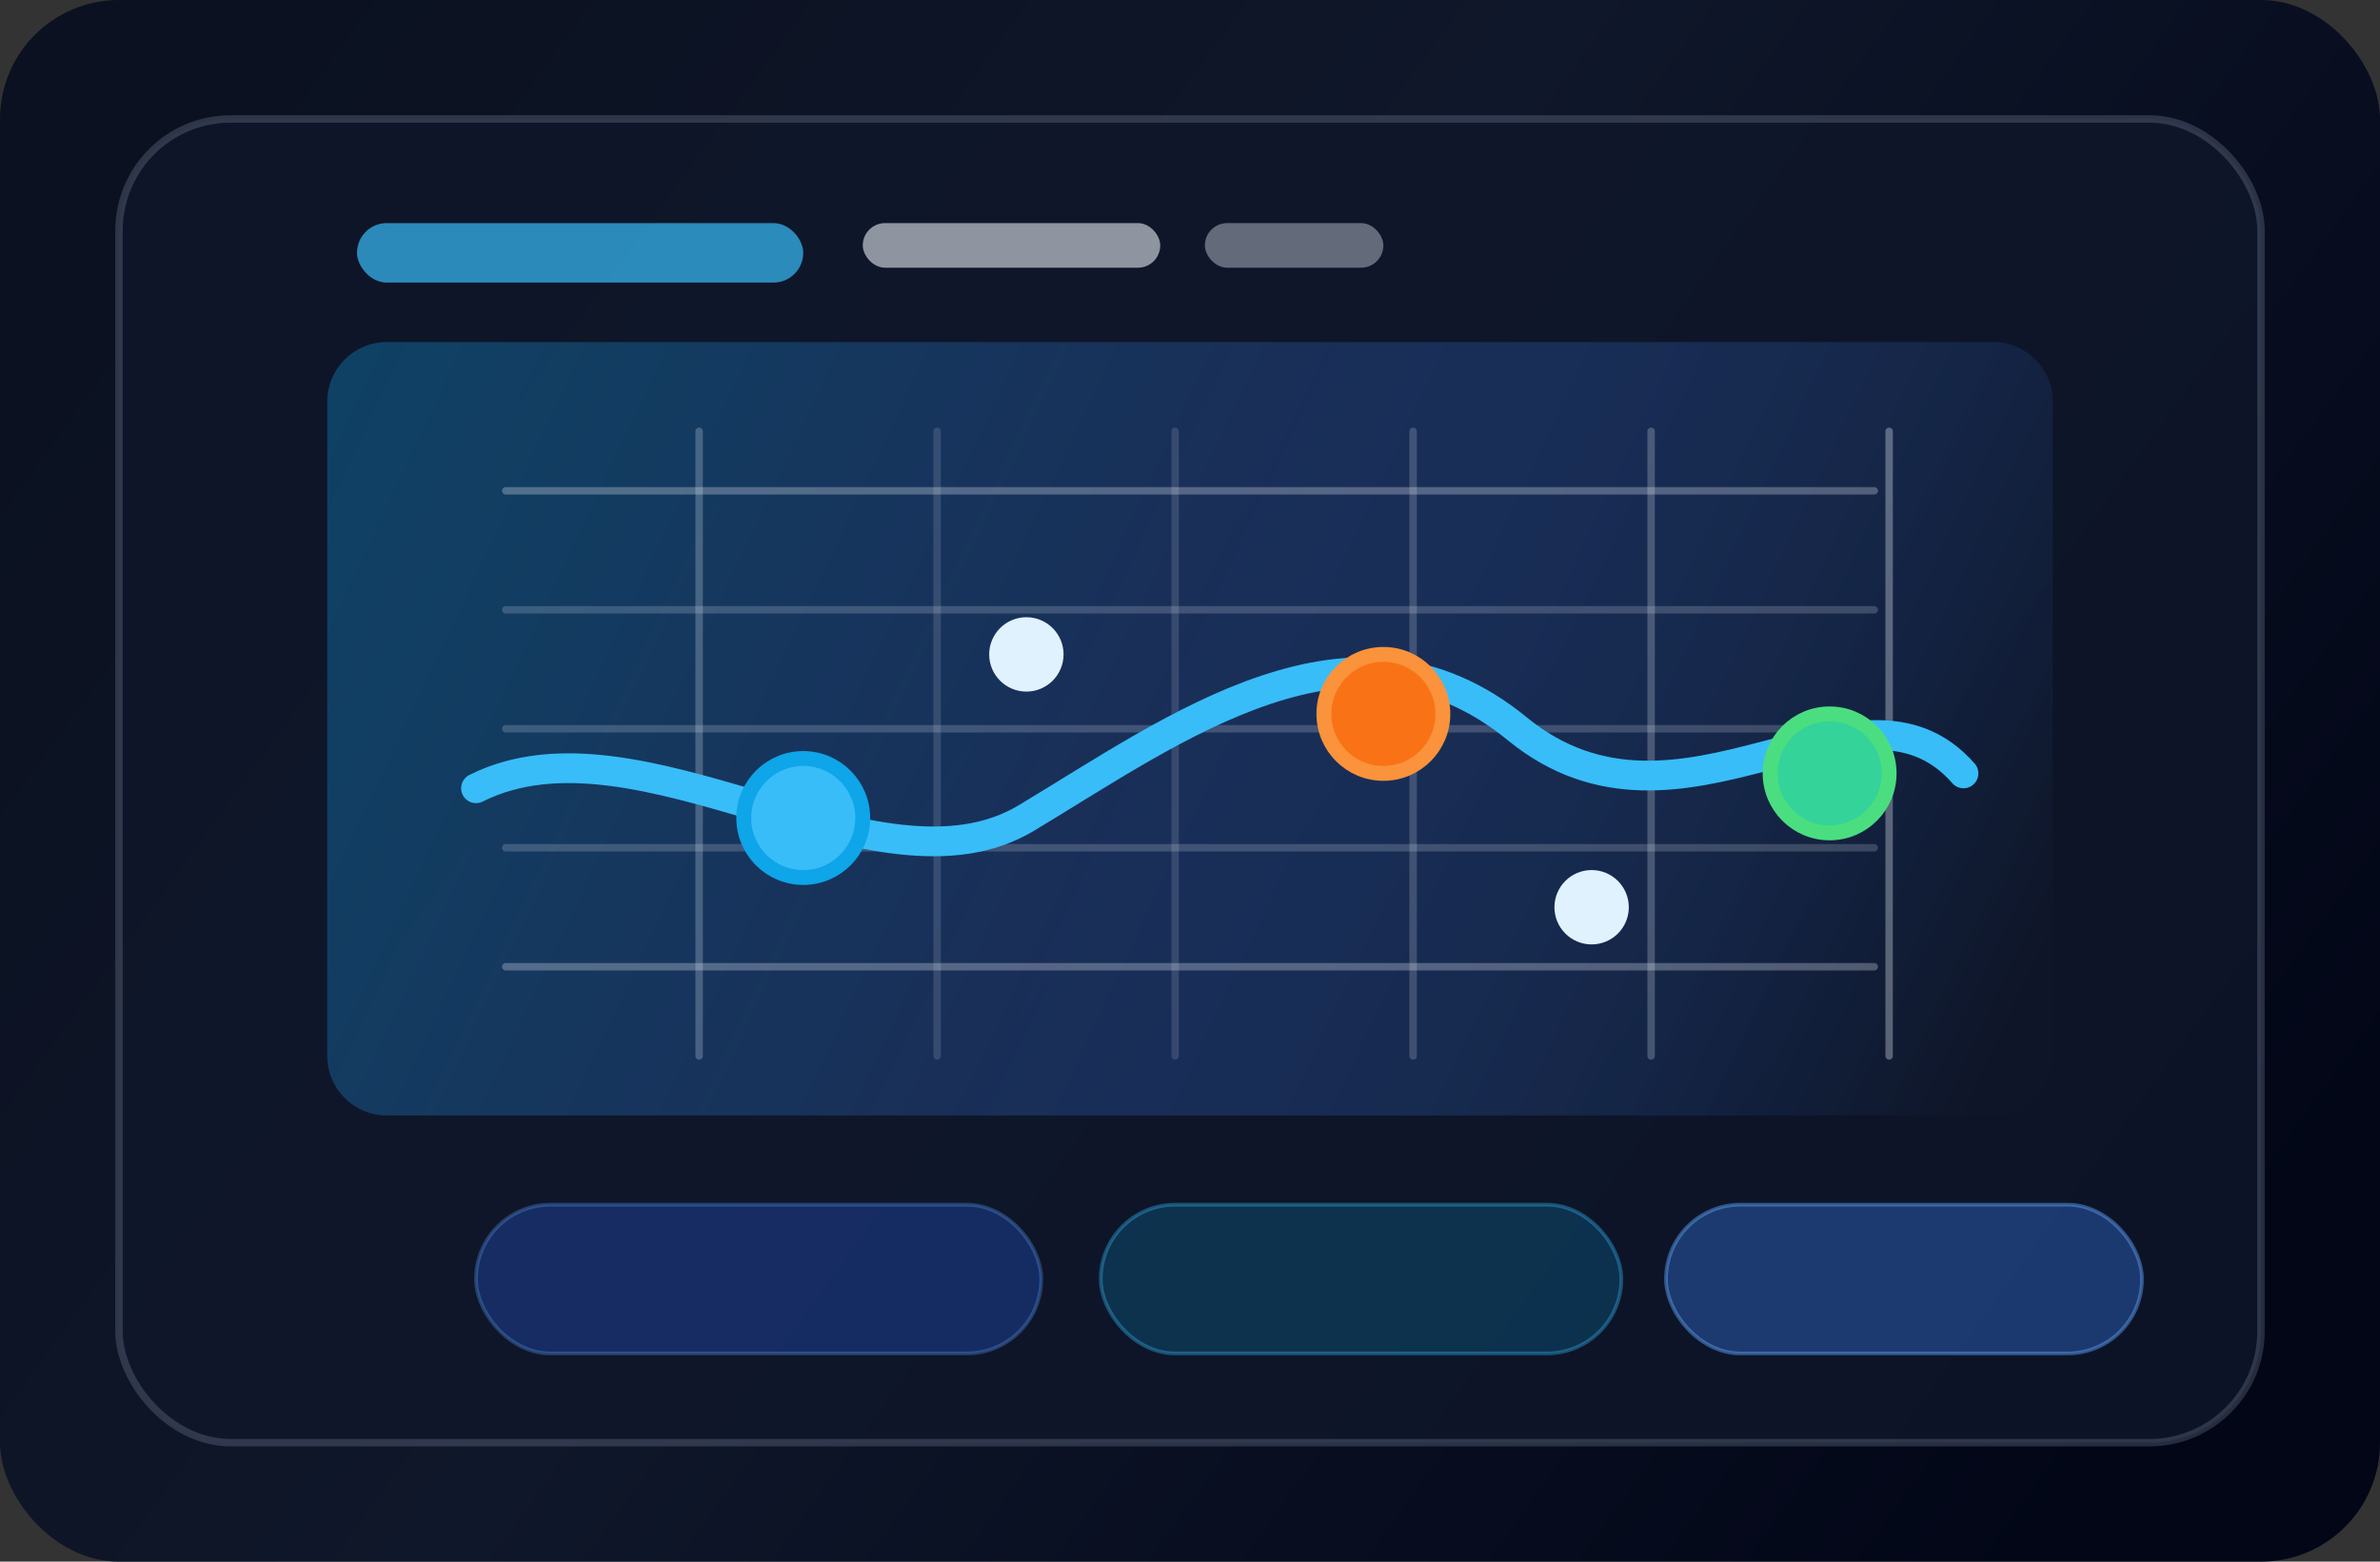
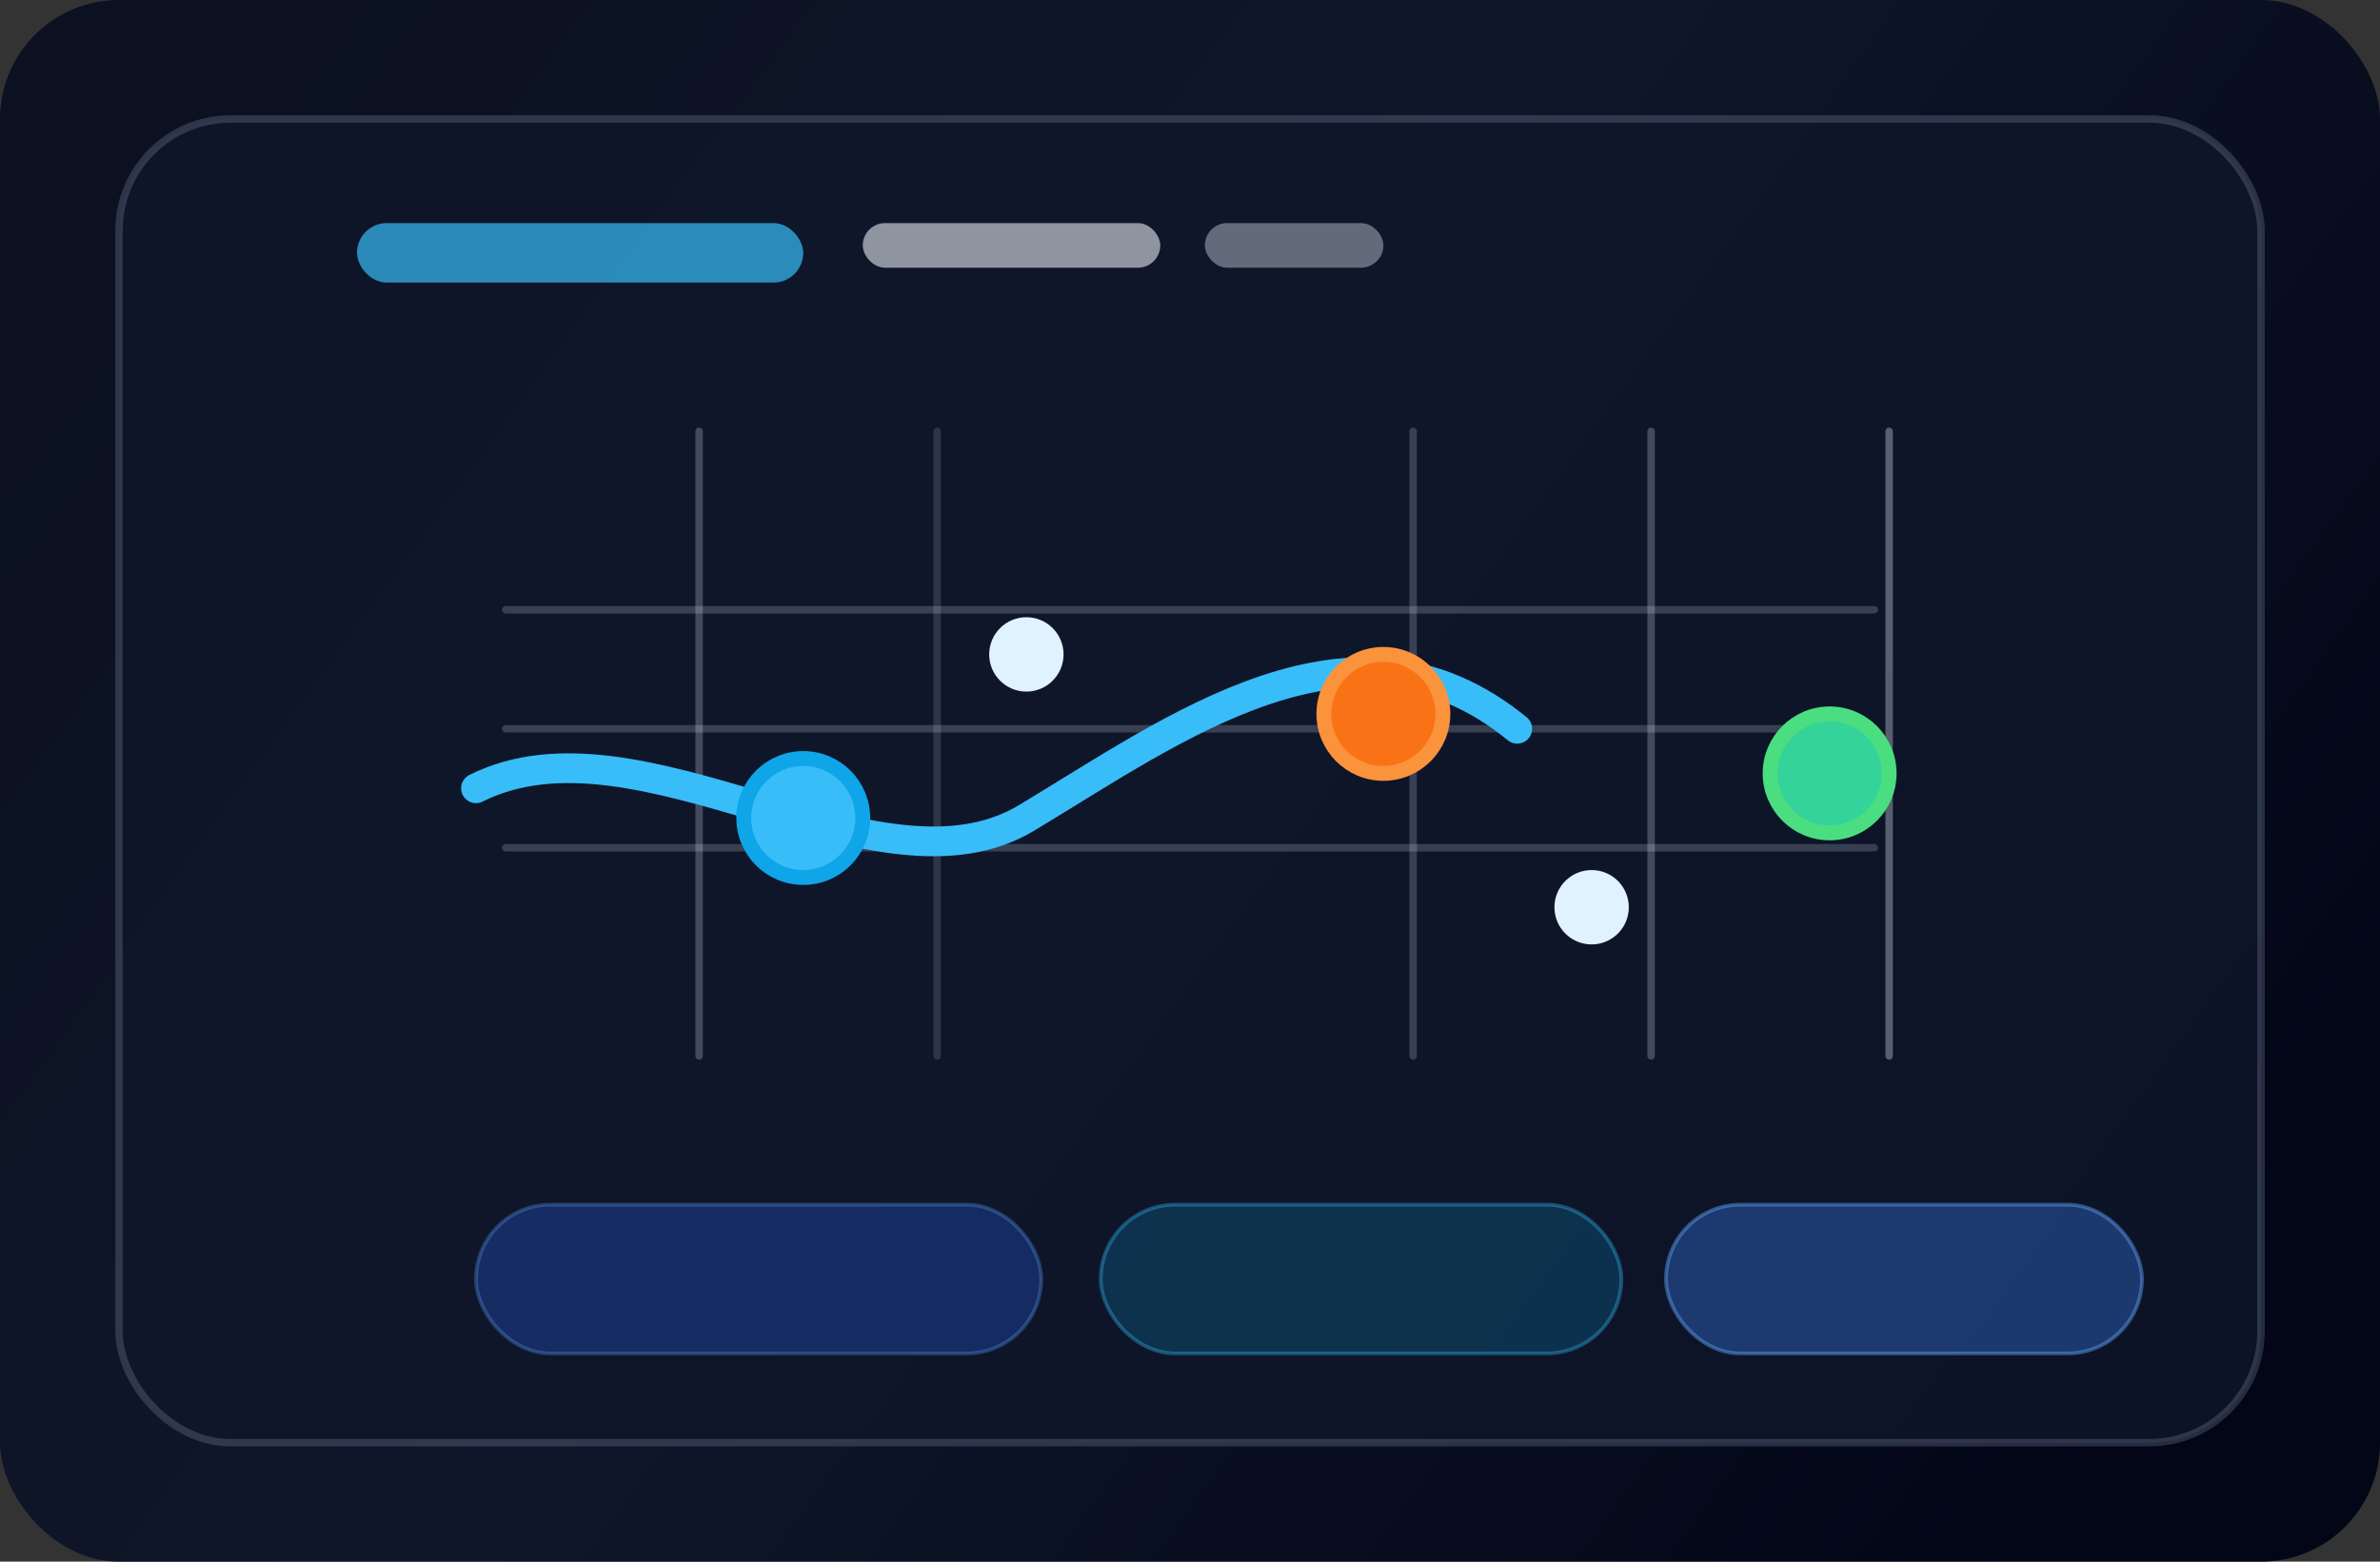
<svg xmlns="http://www.w3.org/2000/svg" width="640" height="420" viewBox="0 0 640 420" fill="none">
  <rect x="0" y="0" width="640" height="420" fill="#333333" stroke="none" />
  <rect width="640" height="420" rx="32" fill="url(#paint0_linear)" />
  <rect x="32" y="32" width="576" height="356" rx="30" fill="rgba(15,23,42,0.82)" stroke="rgba(148,163,184,0.25)" stroke-width="2" />
-   <path d="M88 108C88 99.163 95.163 92 104 92H536C544.837 92 552 99.163 552 108V284C552 292.837 544.837 300 536 300H104C95.163 300 88 292.837 88 284V108Z" fill="url(#paint1_linear)" opacity="0.9" />
-   <path d="M136 132H504" stroke="rgba(226,232,240,0.3)" stroke-width="2" stroke-linecap="round" />
  <path d="M136 164H504" stroke="rgba(226,232,240,0.2)" stroke-width="2" stroke-linecap="round" />
  <path d="M136 196H504" stroke="rgba(226,232,240,0.2)" stroke-width="2" stroke-linecap="round" />
  <path d="M136 228H504" stroke="rgba(226,232,240,0.2)" stroke-width="2" stroke-linecap="round" />
-   <path d="M136 260H504" stroke="rgba(226,232,240,0.3)" stroke-width="2" stroke-linecap="round" />
  <path d="M188 116V284" stroke="rgba(226,232,240,0.25)" stroke-width="2" stroke-linecap="round" />
  <path d="M252 116V284" stroke="rgba(226,232,240,0.15)" stroke-width="2" stroke-linecap="round" />
-   <path d="M316 116V284" stroke="rgba(226,232,240,0.15)" stroke-width="2" stroke-linecap="round" />
  <path d="M380 116V284" stroke="rgba(226,232,240,0.2)" stroke-width="2" stroke-linecap="round" />
  <path d="M444 116V284" stroke="rgba(226,232,240,0.25)" stroke-width="2" stroke-linecap="round" />
  <path d="M508 116V284" stroke="rgba(226,232,240,0.35)" stroke-width="2" stroke-linecap="round" />
-   <path d="M128 212C172 190 236 244 276 220C316 196 364 160 408 196C452 232 500 176 528 208" stroke="#38BDF8" stroke-width="8" stroke-linecap="round" stroke-linejoin="round" />
+   <path d="M128 212C172 190 236 244 276 220C316 196 364 160 408 196" stroke="#38BDF8" stroke-width="8" stroke-linecap="round" stroke-linejoin="round" />
  <circle cx="216" cy="220" r="16" fill="#38BDF8" stroke="#0EA5E9" stroke-width="4" />
  <circle cx="372" cy="192" r="16" fill="#F97316" stroke="#FB923C" stroke-width="4" />
  <circle cx="492" cy="208" r="16" fill="#34D399" stroke="#4ADE80" stroke-width="4" />
  <circle cx="276" cy="176" r="10" fill="#E0F2FE" />
  <circle cx="428" cy="244" r="10" fill="#E0F2FE" />
  <rect x="128" y="324" width="152" height="40" rx="20" fill="rgba(37,99,235,0.3)" stroke="rgba(96,165,250,0.3)" />
  <rect x="296" y="324" width="140" height="40" rx="20" fill="rgba(14,165,233,0.2)" stroke="rgba(56,189,248,0.35)" />
  <rect x="448" y="324" width="128" height="40" rx="20" fill="rgba(59,130,246,0.35)" stroke="rgba(96,165,250,0.45)" />
  <rect x="96" y="60" width="120" height="16" rx="8" fill="#38BDF8" opacity="0.7" />
  <rect x="232" y="60" width="80" height="12" rx="6" fill="#E2E8F0" opacity="0.6" />
  <rect x="324" y="60" width="48" height="12" rx="6" fill="#E2E8F0" opacity="0.4" />
  <defs>
    <linearGradient id="paint0_linear" x1="60" y1="16" x2="572" y2="388" gradientUnits="userSpaceOnUse">
      <stop stop-color="#0B1120" />
      <stop offset="0.45" stop-color="#0F172A" />
      <stop offset="1" stop-color="#020617" />
    </linearGradient>
    <linearGradient id="paint1_linear" x1="88" y1="92" x2="528" y2="300" gradientUnits="userSpaceOnUse">
      <stop stop-color="rgba(14,165,233,0.35)" />
      <stop offset="0.5" stop-color="rgba(59,130,246,0.25)" />
      <stop offset="1" stop-color="rgba(15,23,42,0.55)" />
    </linearGradient>
  </defs>
</svg>